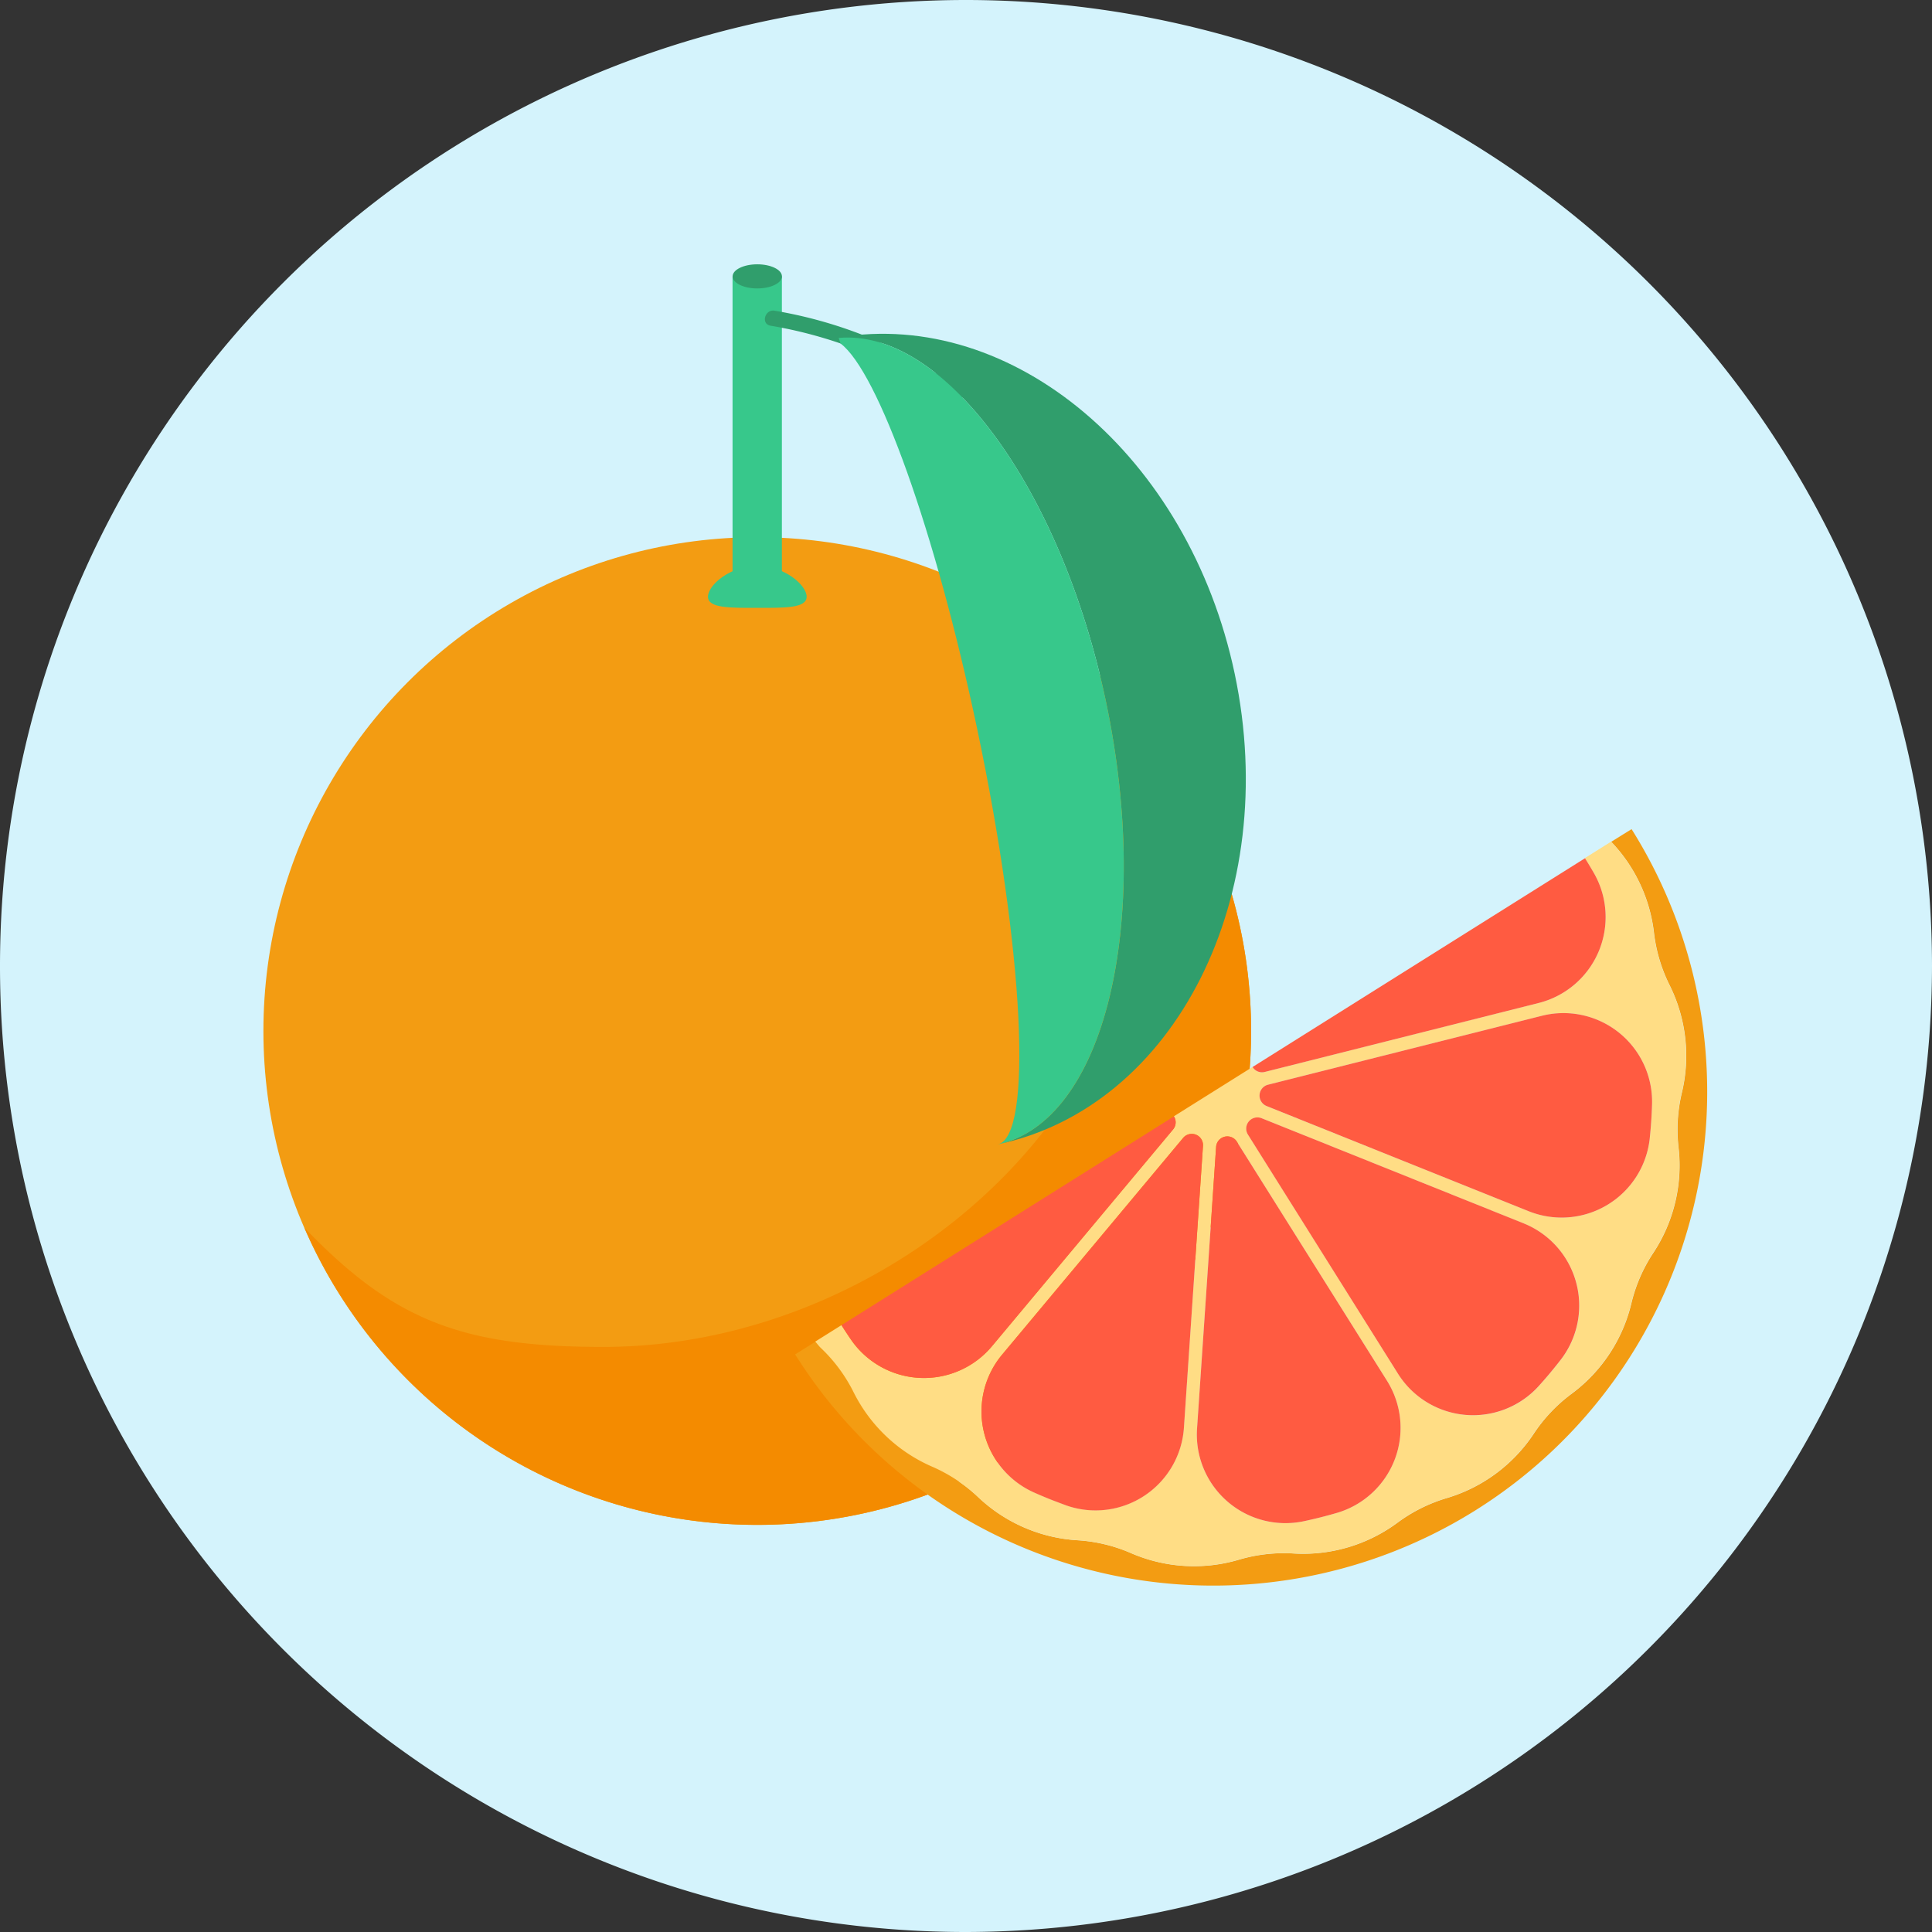
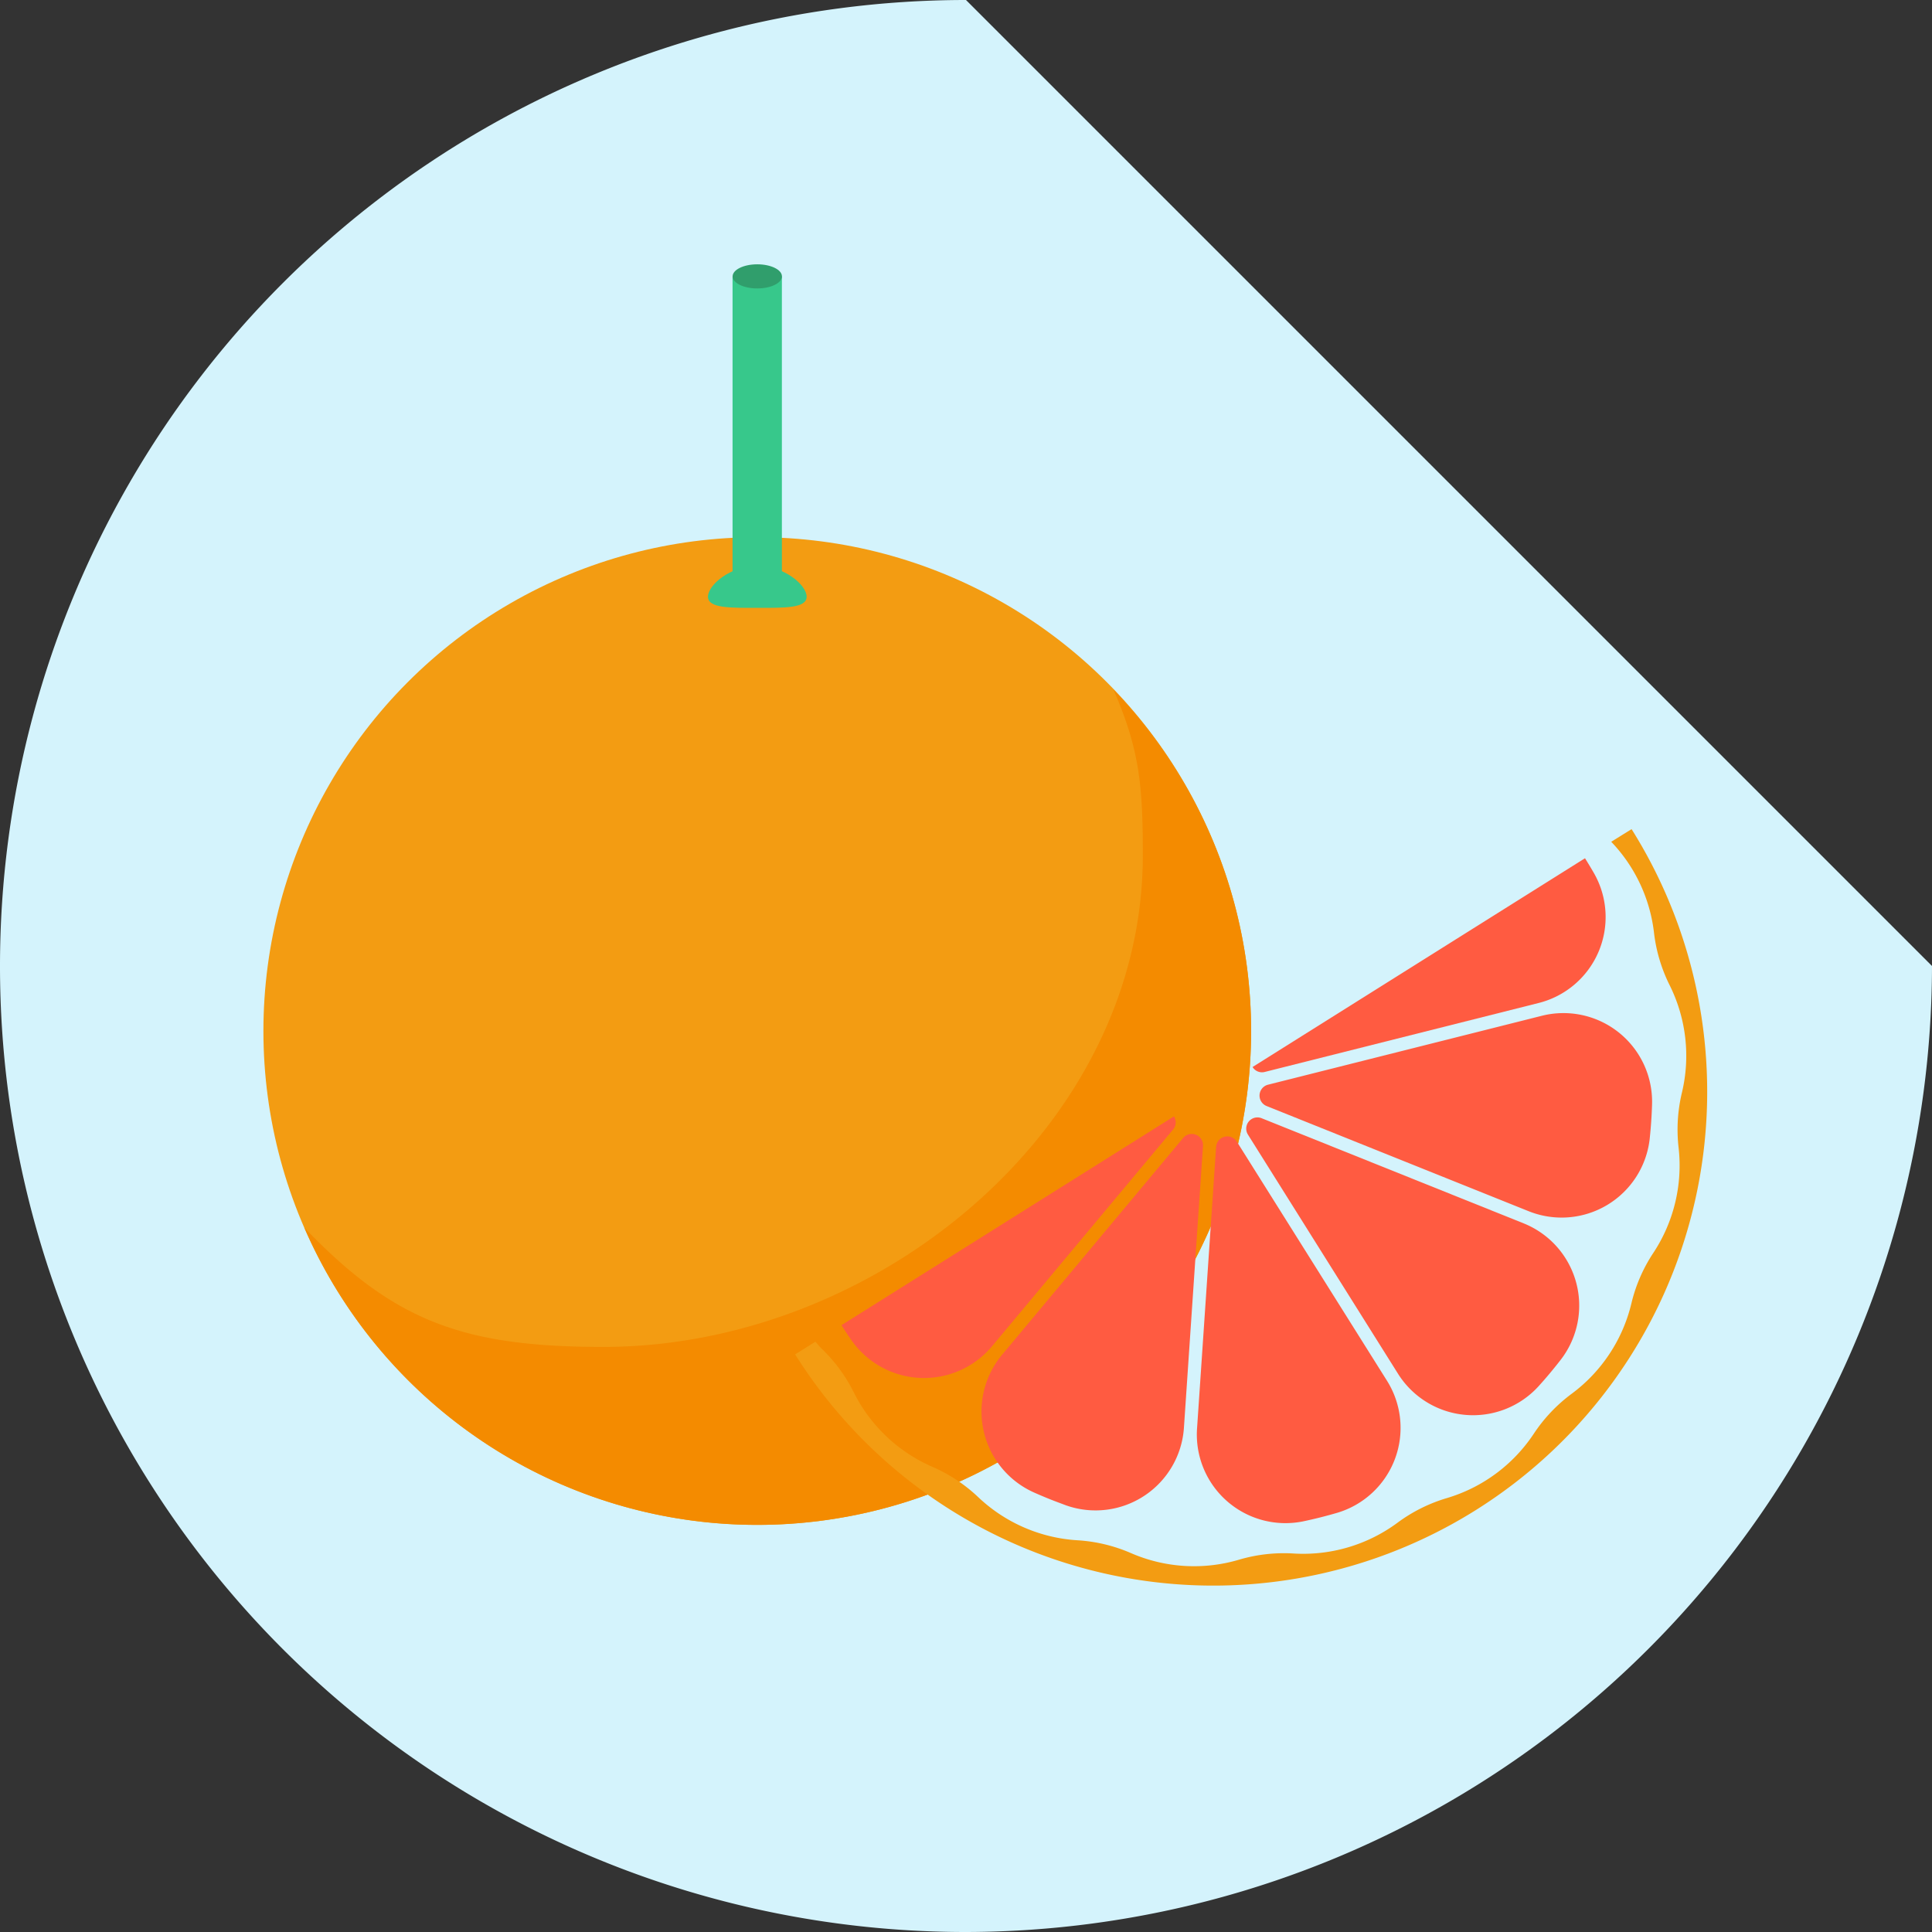
<svg xmlns="http://www.w3.org/2000/svg" width="94" height="94" viewBox="0 0 94 94">
  <rect x="0" y="0" width="94" height="94" fill="#333333" stroke="none" />
  <g id="Group_25362" data-name="Group 25362" transform="translate(2967.931 -1504.837)">
-     <path id="Path_52914" data-name="Path 52914" d="M-2873.931,1551.837a47.072,47.072,0,0,1-47,47,46.987,46.987,0,0,1-47-47,47,47,0,0,1,47-47A47.018,47.018,0,0,1-2873.931,1551.837Z" fill="#d4f3fc" />
+     <path id="Path_52914" data-name="Path 52914" d="M-2873.931,1551.837a47.072,47.072,0,0,1-47,47,46.987,46.987,0,0,1-47-47,47,47,0,0,1,47-47Z" fill="#d4f3fc" />
    <g id="Group_25361" data-name="Group 25361">
      <g id="Group_25359" data-name="Group 25359">
        <g id="Group_25355" data-name="Group 25355">
          <circle id="Ellipse_4321" data-name="Ellipse 4321" cx="24.028" cy="24.028" r="24.028" transform="translate(-2955.115 1530.974)" fill="#f39c12" />
          <path id="Path_52915" data-name="Path 52915" d="M-2913.757,1538.386c1.276,2.934,1.429,4.664,1.429,8.068,0,13.27-12.974,23.916-26.245,23.916-6.816,0-10.176-1.238-14.549-5.8a24.025,24.025,0,0,0,22.035,14.458A24.027,24.027,0,0,0-2907.06,1555,23.926,23.926,0,0,0-2913.757,1538.386Z" fill="#f48b00" />
          <path id="Path_52916" data-name="Path 52916" d="M-2928.685,1533.87c0,.564-1.075.542-2.4.542s-2.4.022-2.4-.542,1.076-1.5,2.4-1.5S-2928.685,1533.305-2928.685,1533.87Z" fill="#37c88b" />
          <g id="Group_25354" data-name="Group 25354">
            <path id="Path_52917" data-name="Path 52917" d="M-2932.289,1518.284v14.73c0,.325.538.587,1.2.587s1.2-.262,1.2-.587v-14.73Z" fill="#37c88b" />
            <path id="Path_52918" data-name="Path 52918" d="M-2929.886,1518.284c0,.324-.538.587-1.2.587s-1.2-.263-1.2-.587.538-.587,1.2-.587S-2929.886,1517.96-2929.886,1518.284Z" fill="#309e6c" />
          </g>
        </g>
        <g id="Group_25358" data-name="Group 25358">
          <g id="Group_25356" data-name="Group 25356">
-             <path id="Path_52919" data-name="Path 52919" d="M-2921.457,1524.255c-1.317-.517-2.458-1.393-3.747-1.982a21.339,21.339,0,0,0-5.238-1.589c-.48-.083-.276-.813.2-.73a21.647,21.647,0,0,1,4.642,1.323c1.511.628,2.834,1.654,4.344,2.248.449.177.253.91-.2.73Z" fill="#309e6c" />
-           </g>
+             </g>
          <g id="Group_25357" data-name="Group 25357">
-             <path id="Path_52920" data-name="Path 52920" d="M-2907.858,1537.615c-2.239-10.6-10.8-17.784-19.278-16.357l.008.022c5.066-.469,10.793,7.213,13,17.66,2.286,10.819-.07,20.48-5.263,21.577C-2910.735,1558.688-2905.572,1548.434-2907.858,1537.615Z" fill="#309e6c" />
-             <path id="Path_52921" data-name="Path 52921" d="M-2914.127,1538.94c-2.208-10.447-7.935-18.129-13-17.66l.093.271c1.813,1.356,4.608,9.1,6.639,18.713,2.287,10.82,2.737,19.887,1.006,20.253C-2914.2,1559.42-2911.841,1549.759-2914.127,1538.94Z" fill="#37c88b" />
-           </g>
+             </g>
        </g>
      </g>
      <g id="Group_25360" data-name="Group 25360">
        <path id="Path_52922" data-name="Path 52922" d="M-2889.538,1545.793a7.686,7.686,0,0,1,2.079,4.406,7.716,7.716,0,0,0,.76,2.566,7.7,7.7,0,0,1,.6,5.235,7.718,7.718,0,0,0-.162,2.671,7.711,7.711,0,0,1-1.229,5.125,7.679,7.679,0,0,0-1.066,2.454h0a7.7,7.7,0,0,1-2.907,4.4,7.721,7.721,0,0,0-1.841,1.941,7.706,7.706,0,0,1-4.236,3.136,7.712,7.712,0,0,0-2.394,1.195,7.709,7.709,0,0,1-5.052,1.5,7.709,7.709,0,0,0-2.659.3,7.7,7.7,0,0,1-5.26-.32,7.693,7.693,0,0,0-2.6-.624,7.7,7.7,0,0,1-4.833-2.1,7.7,7.7,0,0,0-2.232-1.476,7.707,7.707,0,0,1-3.824-3.627,7.674,7.674,0,0,0-1.592-2.15c-.1-.1-.178-.209-.272-.309l-.986.619a24.028,24.028,0,0,0,33.126,7.569,24.028,24.028,0,0,0,7.57-33.126Z" fill="#f39c12" />
-         <path id="Path_52923" data-name="Path 52923" d="M-2890.38,1547.316a4.31,4.31,0,0,1-2.69,6.321l-13.322,3.354a.535.535,0,0,1-.6-.24l-3.826,2.4a.537.537,0,0,1-.044.641l-8.807,10.542a4.311,4.311,0,0,1-6.862-.322c-.157-.231-.311-.465-.461-.7l-1.275.8c.094.1.172.213.272.309a7.674,7.674,0,0,1,1.592,2.15,7.707,7.707,0,0,0,3.824,3.627,7.7,7.7,0,0,1,2.232,1.476,7.7,7.7,0,0,0,4.833,2.1,7.693,7.693,0,0,1,2.6.624,7.7,7.7,0,0,0,5.26.32,7.709,7.709,0,0,1,2.659-.3,7.709,7.709,0,0,0,5.052-1.5,7.712,7.712,0,0,1,2.394-1.195,7.706,7.706,0,0,0,4.236-3.136,7.721,7.721,0,0,1,1.841-1.941,7.7,7.7,0,0,0,2.907-4.4h0a7.679,7.679,0,0,1,1.066-2.454,7.711,7.711,0,0,0,1.229-5.125,7.718,7.718,0,0,1,.162-2.671,7.7,7.7,0,0,0-.6-5.235,7.716,7.716,0,0,1-.76-2.566,7.686,7.686,0,0,0-2.079-4.406l-1.276.8Q-2890.589,1546.953-2890.38,1547.316Zm-25.69,30.755c-.263-.094-.526-.193-.787-.3s-.521-.215-.777-.329a4.312,4.312,0,0,1-1.539-6.7l8.806-10.543a.547.547,0,0,1,.966.388l-.928,13.7A4.31,4.31,0,0,1-2916.07,1578.071Zm15.622-6.055a4.311,4.311,0,0,1-2.427,6.427c-.268.078-.54.152-.813.221s-.547.132-.821.19a4.312,4.312,0,0,1-5.181-4.512l.928-13.706a.547.547,0,0,1,1.008-.254Zm8.466-1.028q-.257.331-.527.656c-.181.217-.366.429-.553.636a4.311,4.311,0,0,1-6.844-.6l-7.3-11.633a.546.546,0,0,1,.666-.8l12.749,5.117A4.312,4.312,0,0,1-2891.982,1570.988Zm4.431-12.435q-.012.42-.041.841c-.019.282-.044.562-.073.84a4.311,4.311,0,0,1-5.892,3.533l-12.749-5.117a.547.547,0,0,1,.07-1.038l13.322-3.353A4.312,4.312,0,0,1-2887.551,1558.553Z" fill="#ffdd85" />
        <path id="Path_52924" data-name="Path 52924" d="M-2919.665,1570.337l8.807-10.542a.537.537,0,0,0,.044-.641l-16.174,10.157c.15.239.3.473.461.7A4.311,4.311,0,0,0-2919.665,1570.337Z" fill="#ff5b41" />
        <path id="Path_52925" data-name="Path 52925" d="M-2909.4,1560.593a.547.547,0,0,0-.966-.388l-8.806,10.543a4.312,4.312,0,0,0,1.539,6.7q.384.171.777.329c.261.105.524.2.787.3a4.31,4.31,0,0,0,5.741-3.773Z" fill="#ff5b41" />
        <path id="Path_52926" data-name="Path 52926" d="M-2908.762,1560.636l-.928,13.706a4.312,4.312,0,0,0,5.181,4.512q.411-.087.821-.19c.273-.069.545-.143.813-.221a4.311,4.311,0,0,0,2.427-6.427l-7.306-11.634A.547.547,0,0,0-2908.762,1560.636Z" fill="#ff5b41" />
        <path id="Path_52927" data-name="Path 52927" d="M-2906.545,1559.244a.546.546,0,0,0-.666.8l7.3,11.633a4.311,4.311,0,0,0,6.844.6c.187-.207.372-.419.553-.636s.356-.435.527-.656a4.312,4.312,0,0,0-1.814-6.627Z" fill="#ff5b41" />
        <path id="Path_52928" data-name="Path 52928" d="M-2892.914,1554.259l-13.322,3.353a.547.547,0,0,0-.07,1.038l12.749,5.117a4.311,4.311,0,0,0,5.892-3.533c.029-.278.054-.558.073-.84s.033-.561.041-.841A4.312,4.312,0,0,0-2892.914,1554.259Z" fill="#ff5b41" />
        <path id="Path_52929" data-name="Path 52929" d="M-2906.392,1556.991l13.322-3.354a4.31,4.31,0,0,0,2.69-6.321q-.209-.363-.434-.722l-16.174,10.157A.535.535,0,0,0-2906.392,1556.991Z" fill="#ff5b41" />
      </g>
    </g>
  </g>
</svg>